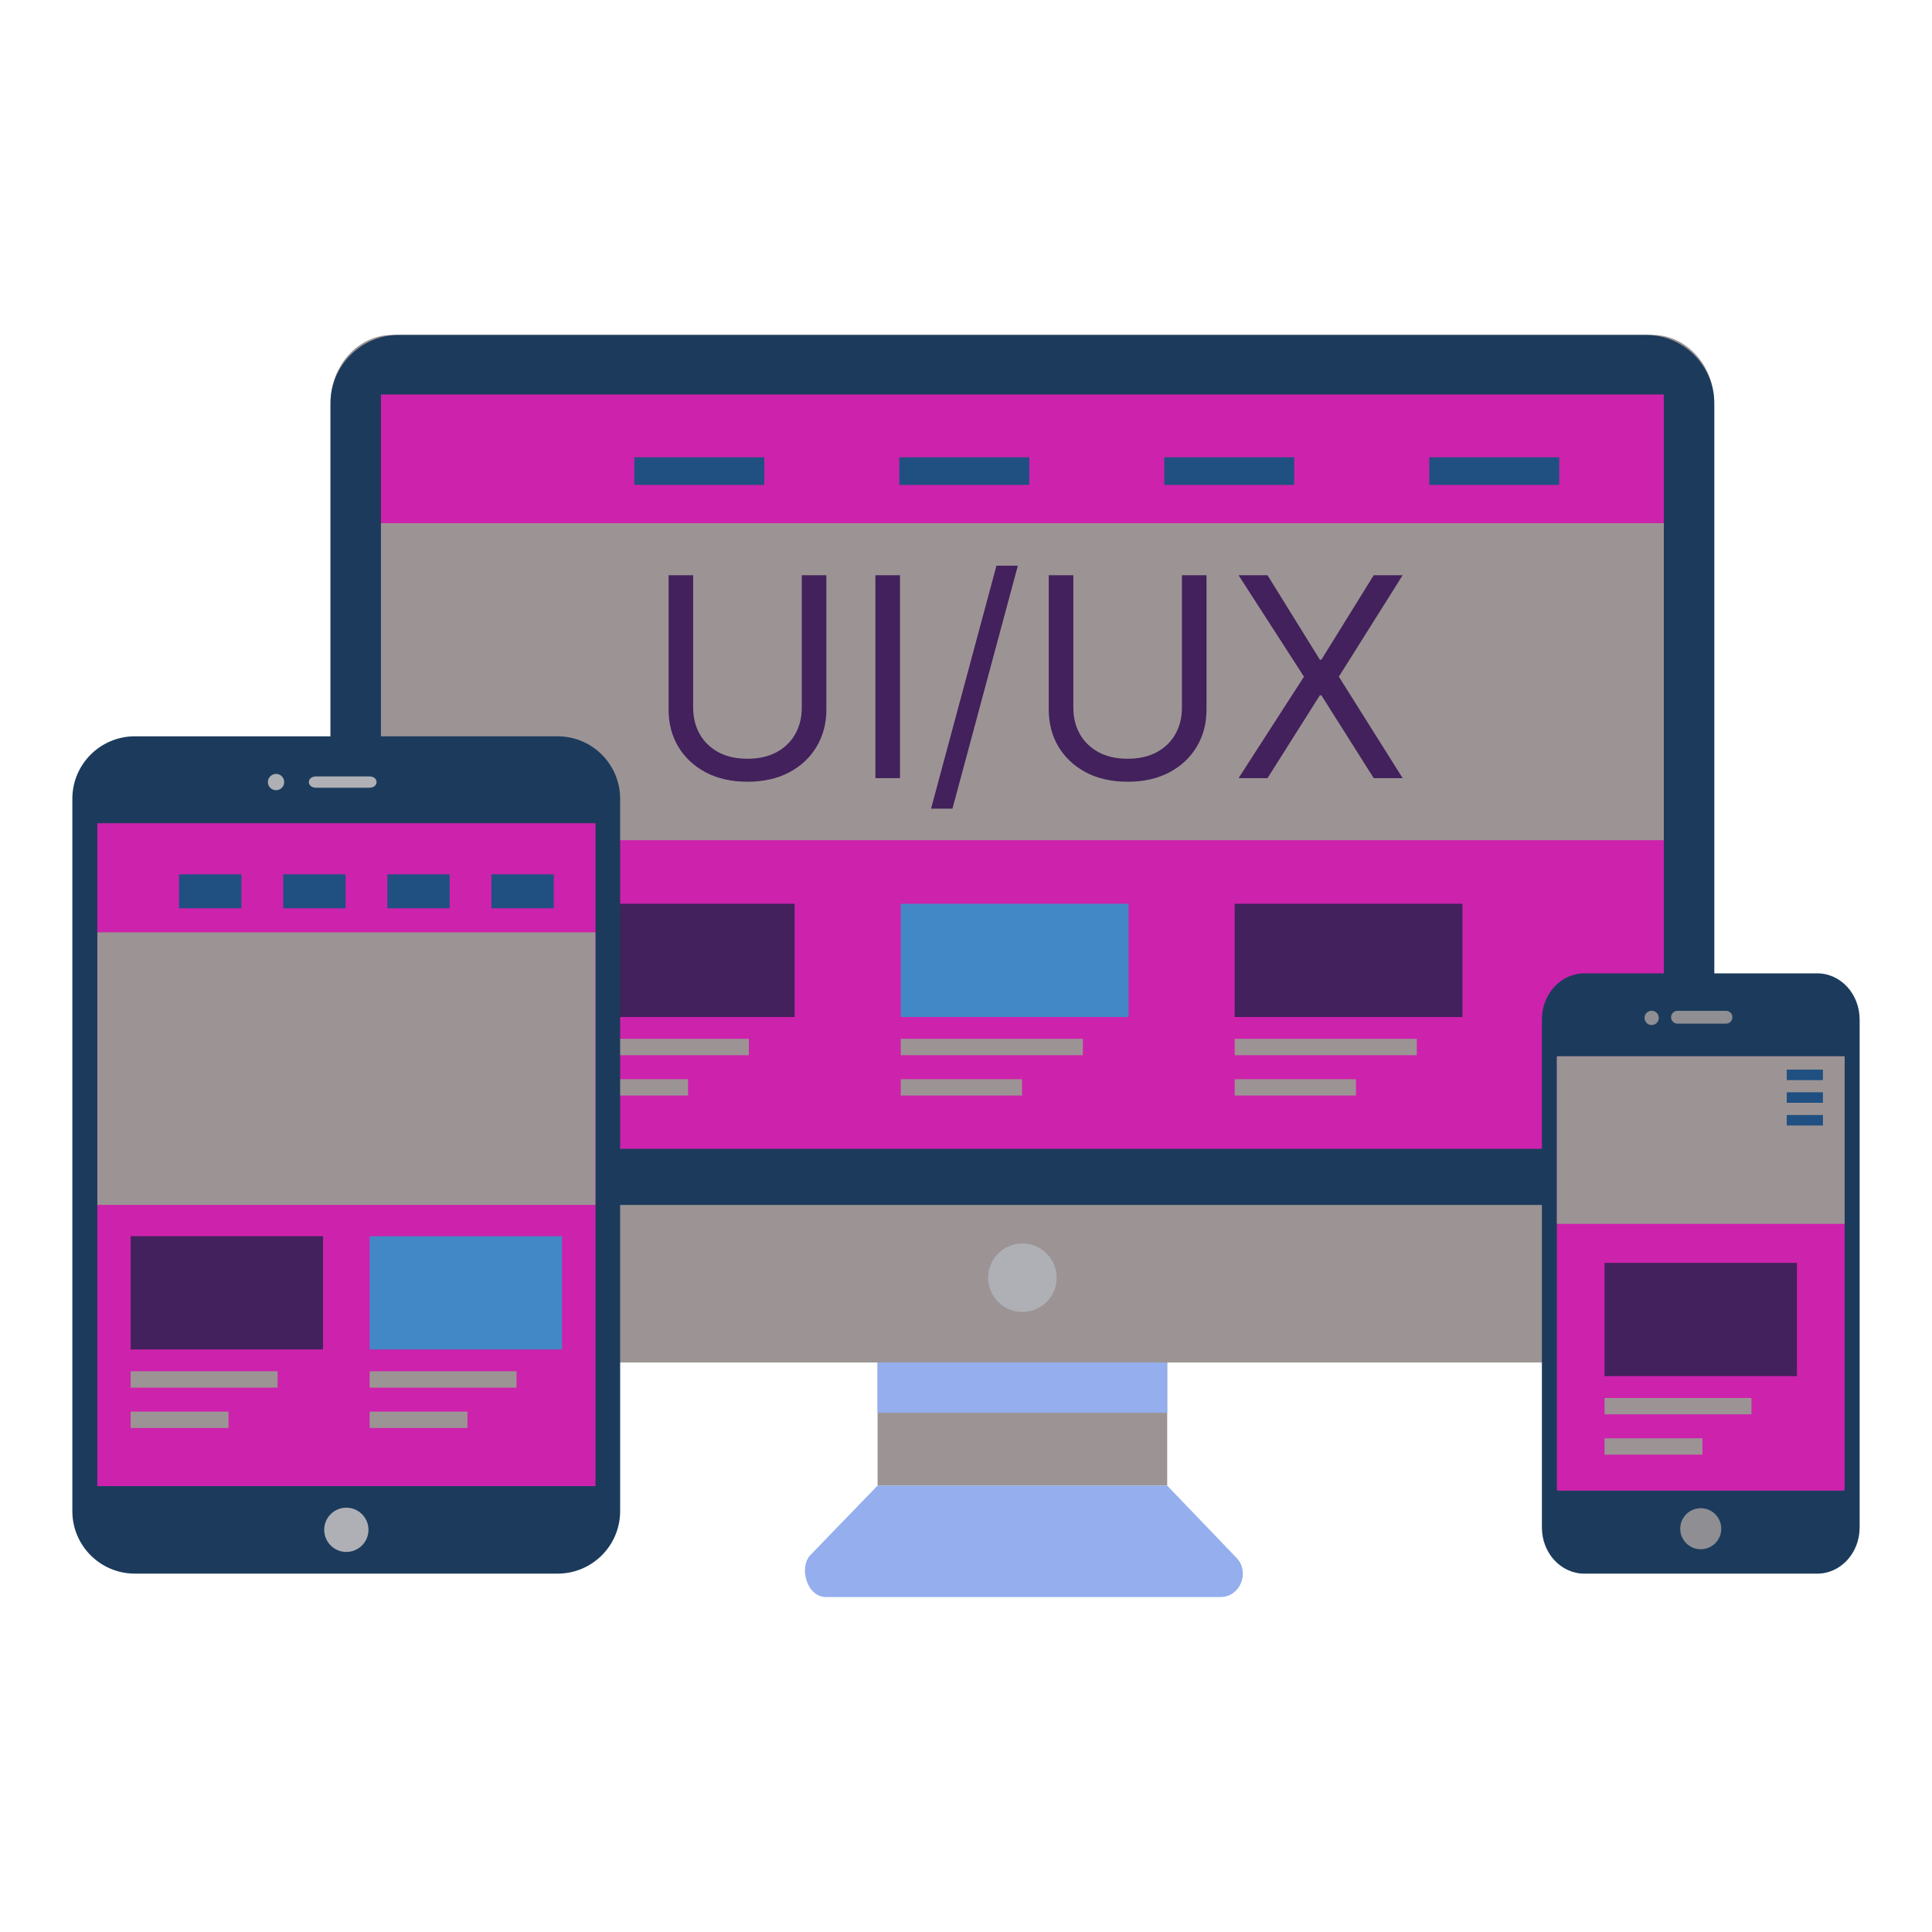
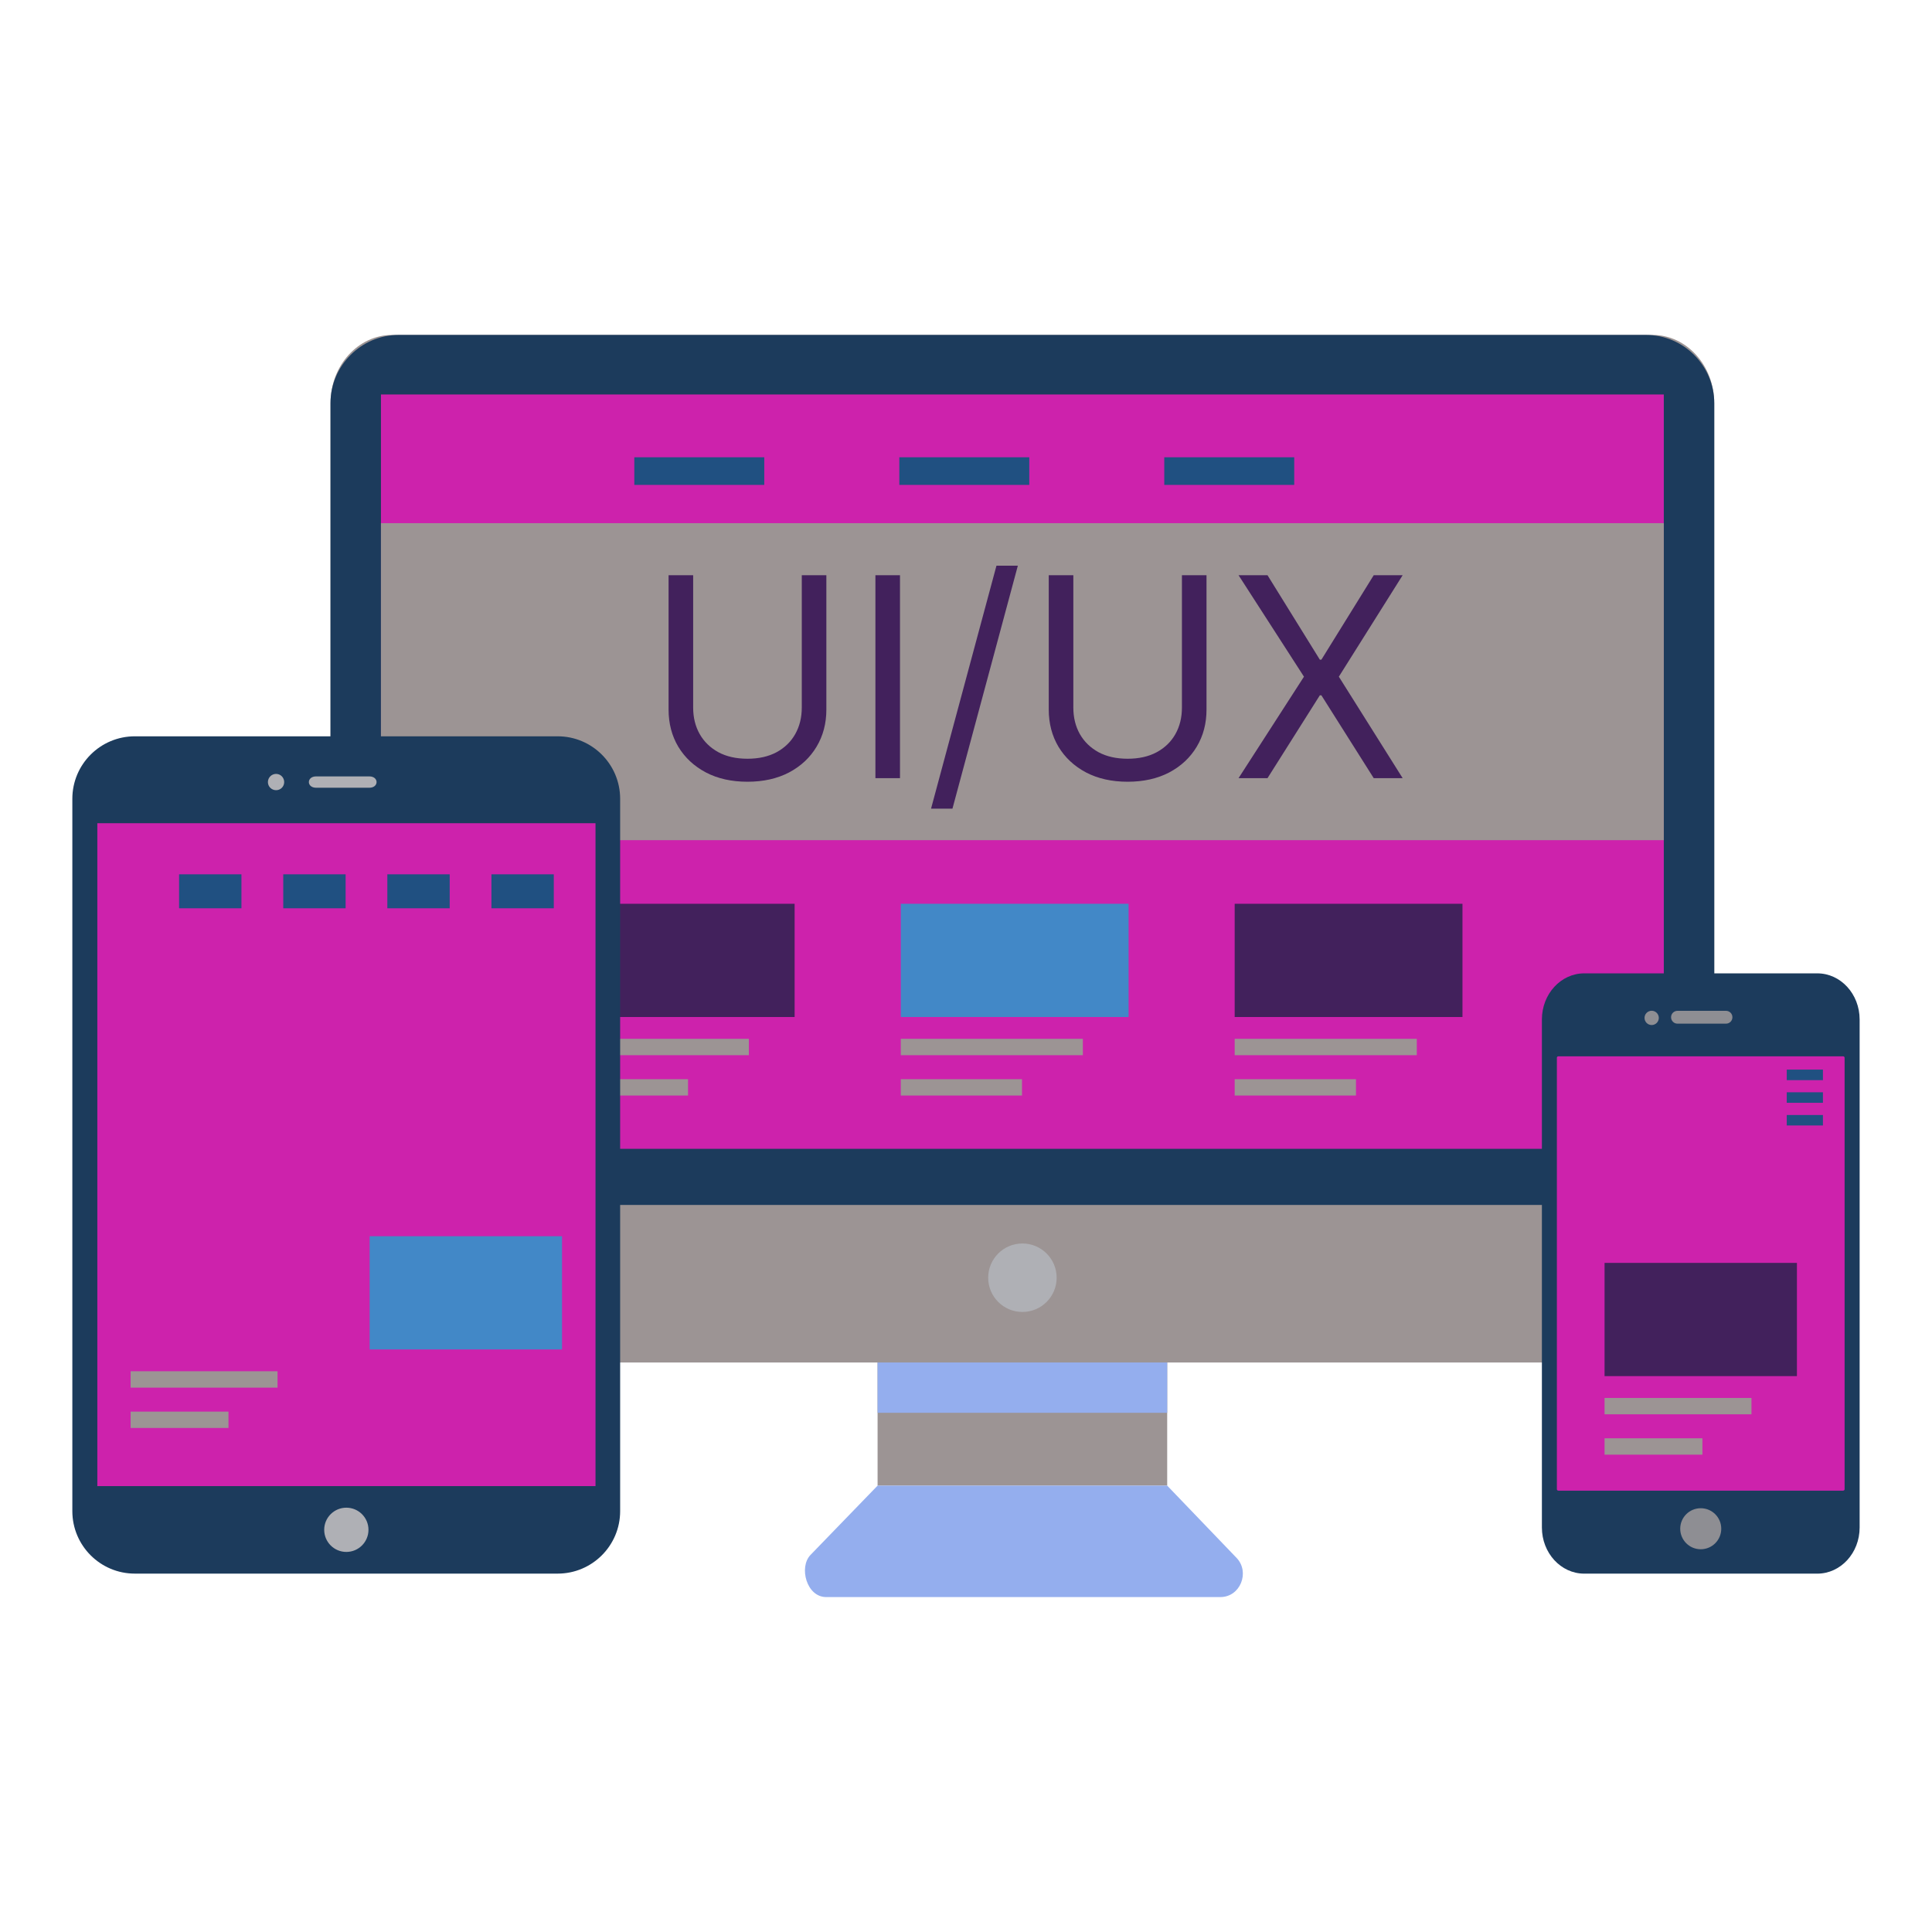
<svg xmlns="http://www.w3.org/2000/svg" width="72" height="72" viewBox="0 0 72 72" fill="none">
  <g clip-path="url(#clip0_579_2)">
    <path d="M61.587 12.482H14.616C13.346 12.482 12.317 13.621 12.317 15.026V48.232C12.317 49.637 13.346 50.776 14.616 50.776H61.587C62.856 50.776 63.885 49.637 63.885 48.232V15.026C63.885 13.621 62.856 12.482 61.587 12.482Z" fill="#9C9494" />
    <path fill-rule="evenodd" clip-rule="evenodd" d="M14.861 12.482H61.341C62.741 12.482 63.885 13.626 63.885 15.026V44.905H12.317V15.026C12.317 13.626 13.461 12.482 14.861 12.482Z" fill="#1C3B5C" />
    <path fill-rule="evenodd" clip-rule="evenodd" d="M14.197 14.701H62.005V42.813H14.197V14.701Z" fill="#CD22AC" />
    <path d="M38.102 48.893C38.807 48.893 39.378 48.322 39.378 47.617C39.378 46.912 38.807 46.341 38.102 46.341C37.398 46.341 36.827 46.912 36.827 47.617C36.827 48.322 37.398 48.893 38.102 48.893Z" fill="#AFB0B5" />
    <path fill-rule="evenodd" clip-rule="evenodd" d="M32.705 50.776H43.498V55.365H32.705V50.776Z" fill="#9C9494" />
    <path fill-rule="evenodd" clip-rule="evenodd" d="M32.705 50.776H43.498V52.651H32.705V50.776Z" fill="#94AEEE" />
    <path fill-rule="evenodd" clip-rule="evenodd" d="M30.788 59.518H45.479C46.227 59.518 46.587 58.586 46.086 58.061L43.498 55.365H32.705L30.205 57.948C29.765 58.402 30.057 59.518 30.788 59.518Z" fill="#94AEEE" />
    <path fill-rule="evenodd" clip-rule="evenodd" d="M14.197 19.497H62.005V31.31H14.197V19.497Z" fill="#9C9494" />
    <path fill-rule="evenodd" clip-rule="evenodd" d="M21.123 38.714H27.908V39.324H21.123V38.714ZM21.123 40.218H25.641V40.827H21.123V40.218Z" fill="#9C9494" />
    <path fill-rule="evenodd" clip-rule="evenodd" d="M21.123 33.681H29.613V37.901H21.123V33.681Z" fill="#42215C" />
    <path fill-rule="evenodd" clip-rule="evenodd" d="M33.57 33.681H42.059V37.901H33.57V33.681Z" fill="#4288C7" />
    <path fill-rule="evenodd" clip-rule="evenodd" d="M46.013 33.681H54.502V37.901H46.013V33.681Z" fill="#42215C" />
    <path d="M67.725 36.274H59.04C58.168 36.274 57.462 37.044 57.462 37.994V56.925C57.462 57.875 58.168 58.645 59.04 58.645H67.725C68.597 58.645 69.303 57.875 69.303 56.925V37.994C69.303 37.044 68.597 36.274 67.725 36.274Z" fill="#1C3B5C" />
    <path d="M68.684 39.365H58.079C58.047 39.365 58.02 39.388 58.02 39.417V55.502C58.02 55.53 58.047 55.553 58.079 55.553H68.684C68.717 55.553 68.743 55.53 68.743 55.502V39.417C68.743 39.388 68.717 39.365 68.684 39.365Z" fill="#CD22AC" />
    <path d="M63.382 57.736C63.804 57.736 64.146 57.394 64.146 56.971C64.146 56.549 63.804 56.207 63.382 56.207C62.959 56.207 62.617 56.549 62.617 56.971C62.617 57.394 62.959 57.736 63.382 57.736Z" fill="#8E8E93" />
    <path d="M61.553 38.2C61.7 38.2 61.819 38.081 61.819 37.934C61.819 37.787 61.7 37.668 61.553 37.668C61.406 37.668 61.287 37.787 61.287 37.934C61.287 38.081 61.406 38.2 61.553 38.2Z" fill="#8E8E93" />
    <path d="M64.324 37.671H62.514C62.383 37.671 62.276 37.777 62.276 37.908V37.911C62.276 38.042 62.383 38.149 62.514 38.149H64.324C64.456 38.149 64.562 38.042 64.562 37.911V37.908C64.562 37.777 64.456 37.671 64.324 37.671Z" fill="#8E8E93" />
    <path d="M2.696 29.769V56.315C2.696 57.601 3.739 58.644 5.025 58.644H20.782C22.068 58.644 23.111 57.601 23.111 56.315V29.769C23.111 28.483 22.068 27.44 20.782 27.44H5.025C3.739 27.44 2.696 28.483 2.696 29.769Z" fill="#1C3B5C" />
    <path fill-rule="evenodd" clip-rule="evenodd" d="M3.627 55.383V30.679H22.193V55.383H3.627Z" fill="#CD22AC" />
    <path d="M13.732 57.011C13.732 56.556 13.362 56.187 12.907 56.187C12.452 56.187 12.082 56.556 12.082 57.011C12.082 57.467 12.452 57.836 12.907 57.836C13.362 57.836 13.732 57.467 13.732 57.011Z" fill="#AFB0B5" />
    <path fill-rule="evenodd" clip-rule="evenodd" d="M9.984 29.146C9.984 28.978 10.121 28.841 10.289 28.841C10.457 28.841 10.591 28.978 10.591 29.146C10.591 29.314 10.457 29.448 10.289 29.448C10.121 29.448 9.984 29.314 9.984 29.146ZM11.782 28.934H13.763C14.124 28.934 14.124 29.357 13.763 29.357H11.782C11.42 29.357 11.42 28.934 11.782 28.934Z" fill="#AFB0B5" />
    <path fill-rule="evenodd" clip-rule="evenodd" d="M23.639 17.041H28.482V18.071H23.639V17.041Z" fill="#205081" />
    <path fill-rule="evenodd" clip-rule="evenodd" d="M33.515 17.041H38.358V18.071H33.515V17.041Z" fill="#205081" />
    <path fill-rule="evenodd" clip-rule="evenodd" d="M43.389 17.041H48.232V18.071H43.389V17.041Z" fill="#205081" />
-     <path fill-rule="evenodd" clip-rule="evenodd" d="M53.265 17.041H58.108V18.071H53.265V17.041Z" fill="#205081" />
    <path fill-rule="evenodd" clip-rule="evenodd" d="M46.013 38.714H52.8V39.324H46.013V38.714ZM46.013 40.218H50.533V40.827H46.013V40.218Z" fill="#9C9494" />
    <path fill-rule="evenodd" clip-rule="evenodd" d="M33.57 38.714H40.355V39.324H33.57V38.714ZM33.57 40.218H38.087V40.827H33.57V40.218Z" fill="#9C9494" />
-     <path fill-rule="evenodd" clip-rule="evenodd" d="M58.02 39.365H68.743V45.61H58.02V39.365Z" fill="#9C9494" />
+     <path fill-rule="evenodd" clip-rule="evenodd" d="M58.02 39.365H68.743V45.61V39.365Z" fill="#9C9494" />
    <path fill-rule="evenodd" clip-rule="evenodd" d="M66.587 41.553H67.935V41.943H66.587V41.553ZM66.587 39.861H67.935V40.254H66.587V39.861ZM66.587 40.706H67.935V41.098H66.587V40.706Z" fill="#205081" />
-     <path fill-rule="evenodd" clip-rule="evenodd" d="M3.629 34.745H22.188V44.903H3.629V34.745Z" fill="#9C9494" />
    <path fill-rule="evenodd" clip-rule="evenodd" d="M4.868 51.103H10.343V51.713H4.868V51.103ZM4.868 52.607H8.515V53.216H4.868V52.607Z" fill="#9C9494" />
-     <path fill-rule="evenodd" clip-rule="evenodd" d="M4.868 46.07H12.038V50.29H4.868V46.07Z" fill="#42215C" />
-     <path fill-rule="evenodd" clip-rule="evenodd" d="M13.776 51.103H19.249V51.713H13.776V51.103ZM13.776 52.607H17.42V53.216H13.776V52.607Z" fill="#9C9494" />
    <path fill-rule="evenodd" clip-rule="evenodd" d="M13.776 46.07H20.945V50.29H13.776V46.07Z" fill="#4288C7" />
    <path fill-rule="evenodd" clip-rule="evenodd" d="M6.674 32.583H8.998V33.849H6.674V32.583Z" fill="#205081" />
    <path fill-rule="evenodd" clip-rule="evenodd" d="M10.556 32.583H12.88V33.849H10.556V32.583Z" fill="#205081" />
    <path fill-rule="evenodd" clip-rule="evenodd" d="M14.435 32.583H16.759V33.849H14.435V32.583Z" fill="#205081" />
    <path fill-rule="evenodd" clip-rule="evenodd" d="M18.314 32.583H20.638V33.849H18.314V32.583Z" fill="#205081" />
    <path fill-rule="evenodd" clip-rule="evenodd" d="M59.797 52.098H65.272V52.707H59.797V52.098ZM59.797 53.601H63.444V54.211H59.797V53.601Z" fill="#9C9494" />
    <path fill-rule="evenodd" clip-rule="evenodd" d="M59.797 47.064H66.966V51.284H59.797V47.064Z" fill="#42215C" />
    <path d="M29.88 21.436H30.796V26.444C30.796 26.961 30.674 27.423 30.43 27.829C30.189 28.233 29.848 28.552 29.407 28.786C28.966 29.017 28.449 29.133 27.856 29.133C27.262 29.133 26.745 29.017 26.305 28.786C25.864 28.552 25.522 28.233 25.278 27.829C25.037 27.423 24.916 26.961 24.916 26.444V21.436H25.832V26.37C25.832 26.74 25.913 27.069 26.076 27.357C26.238 27.642 26.47 27.867 26.77 28.032C27.073 28.195 27.435 28.276 27.856 28.276C28.277 28.276 28.639 28.195 28.942 28.032C29.244 27.867 29.476 27.642 29.636 27.357C29.798 27.069 29.88 26.74 29.88 26.37V21.436ZM33.54 21.436V29H32.624V21.436H33.54ZM37.932 21.082L35.495 30.137H34.697L37.135 21.082H37.932ZM44.047 21.436H44.963V26.444C44.963 26.961 44.842 27.423 44.598 27.829C44.356 28.233 44.016 28.552 43.575 28.786C43.134 29.017 42.617 29.133 42.024 29.133C41.43 29.133 40.913 29.017 40.472 28.786C40.032 28.552 39.69 28.233 39.446 27.829C39.205 27.423 39.084 26.961 39.084 26.444V21.436H40V26.37C40 26.74 40.081 27.069 40.243 27.357C40.406 27.642 40.638 27.867 40.938 28.032C41.241 28.195 41.603 28.276 42.024 28.276C42.445 28.276 42.807 28.195 43.109 28.032C43.412 27.867 43.644 27.642 43.804 27.357C43.966 27.069 44.047 26.74 44.047 26.37V21.436ZM47.236 21.436L49.186 24.583H49.245L51.195 21.436H52.273L49.895 25.218L52.273 29H51.195L49.245 25.913H49.186L47.236 29H46.157L48.595 25.218L46.157 21.436H47.236Z" fill="#42215C" />
  </g>
  <defs>
    <clipPath id="clip0_579_2">
      <rect width="72" height="72" fill="white" />
    </clipPath>
  </defs>
</svg>